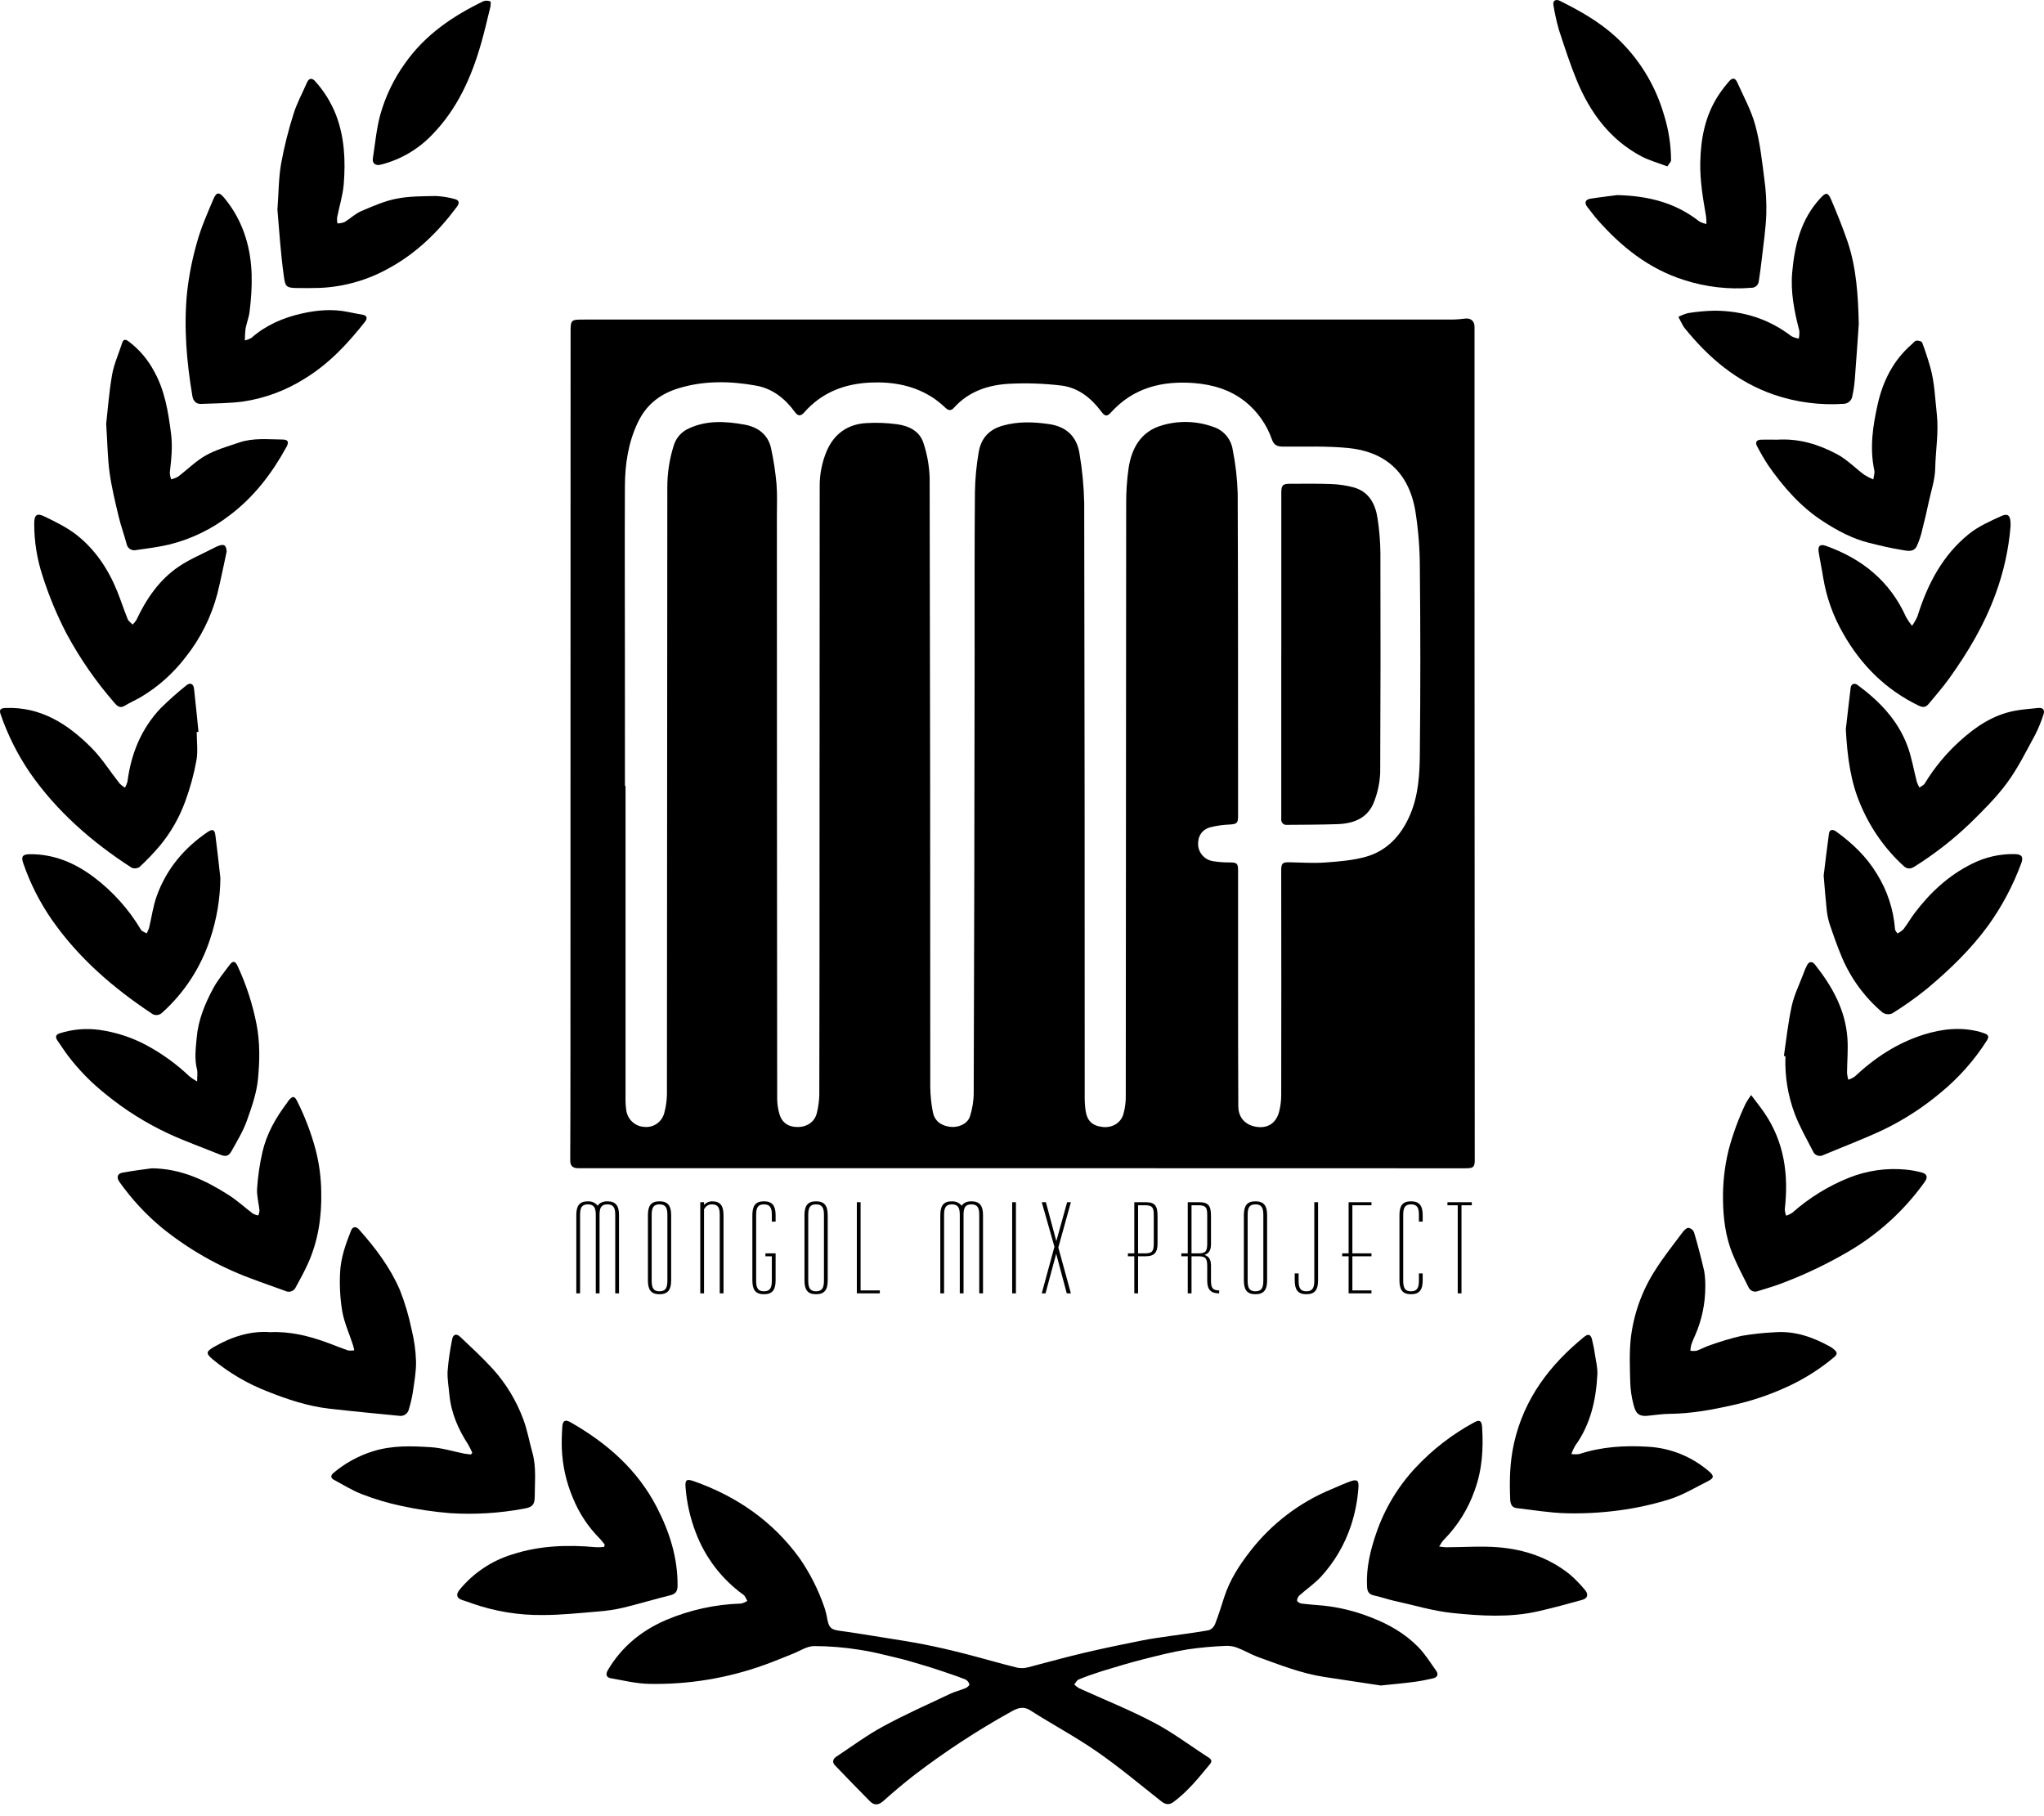
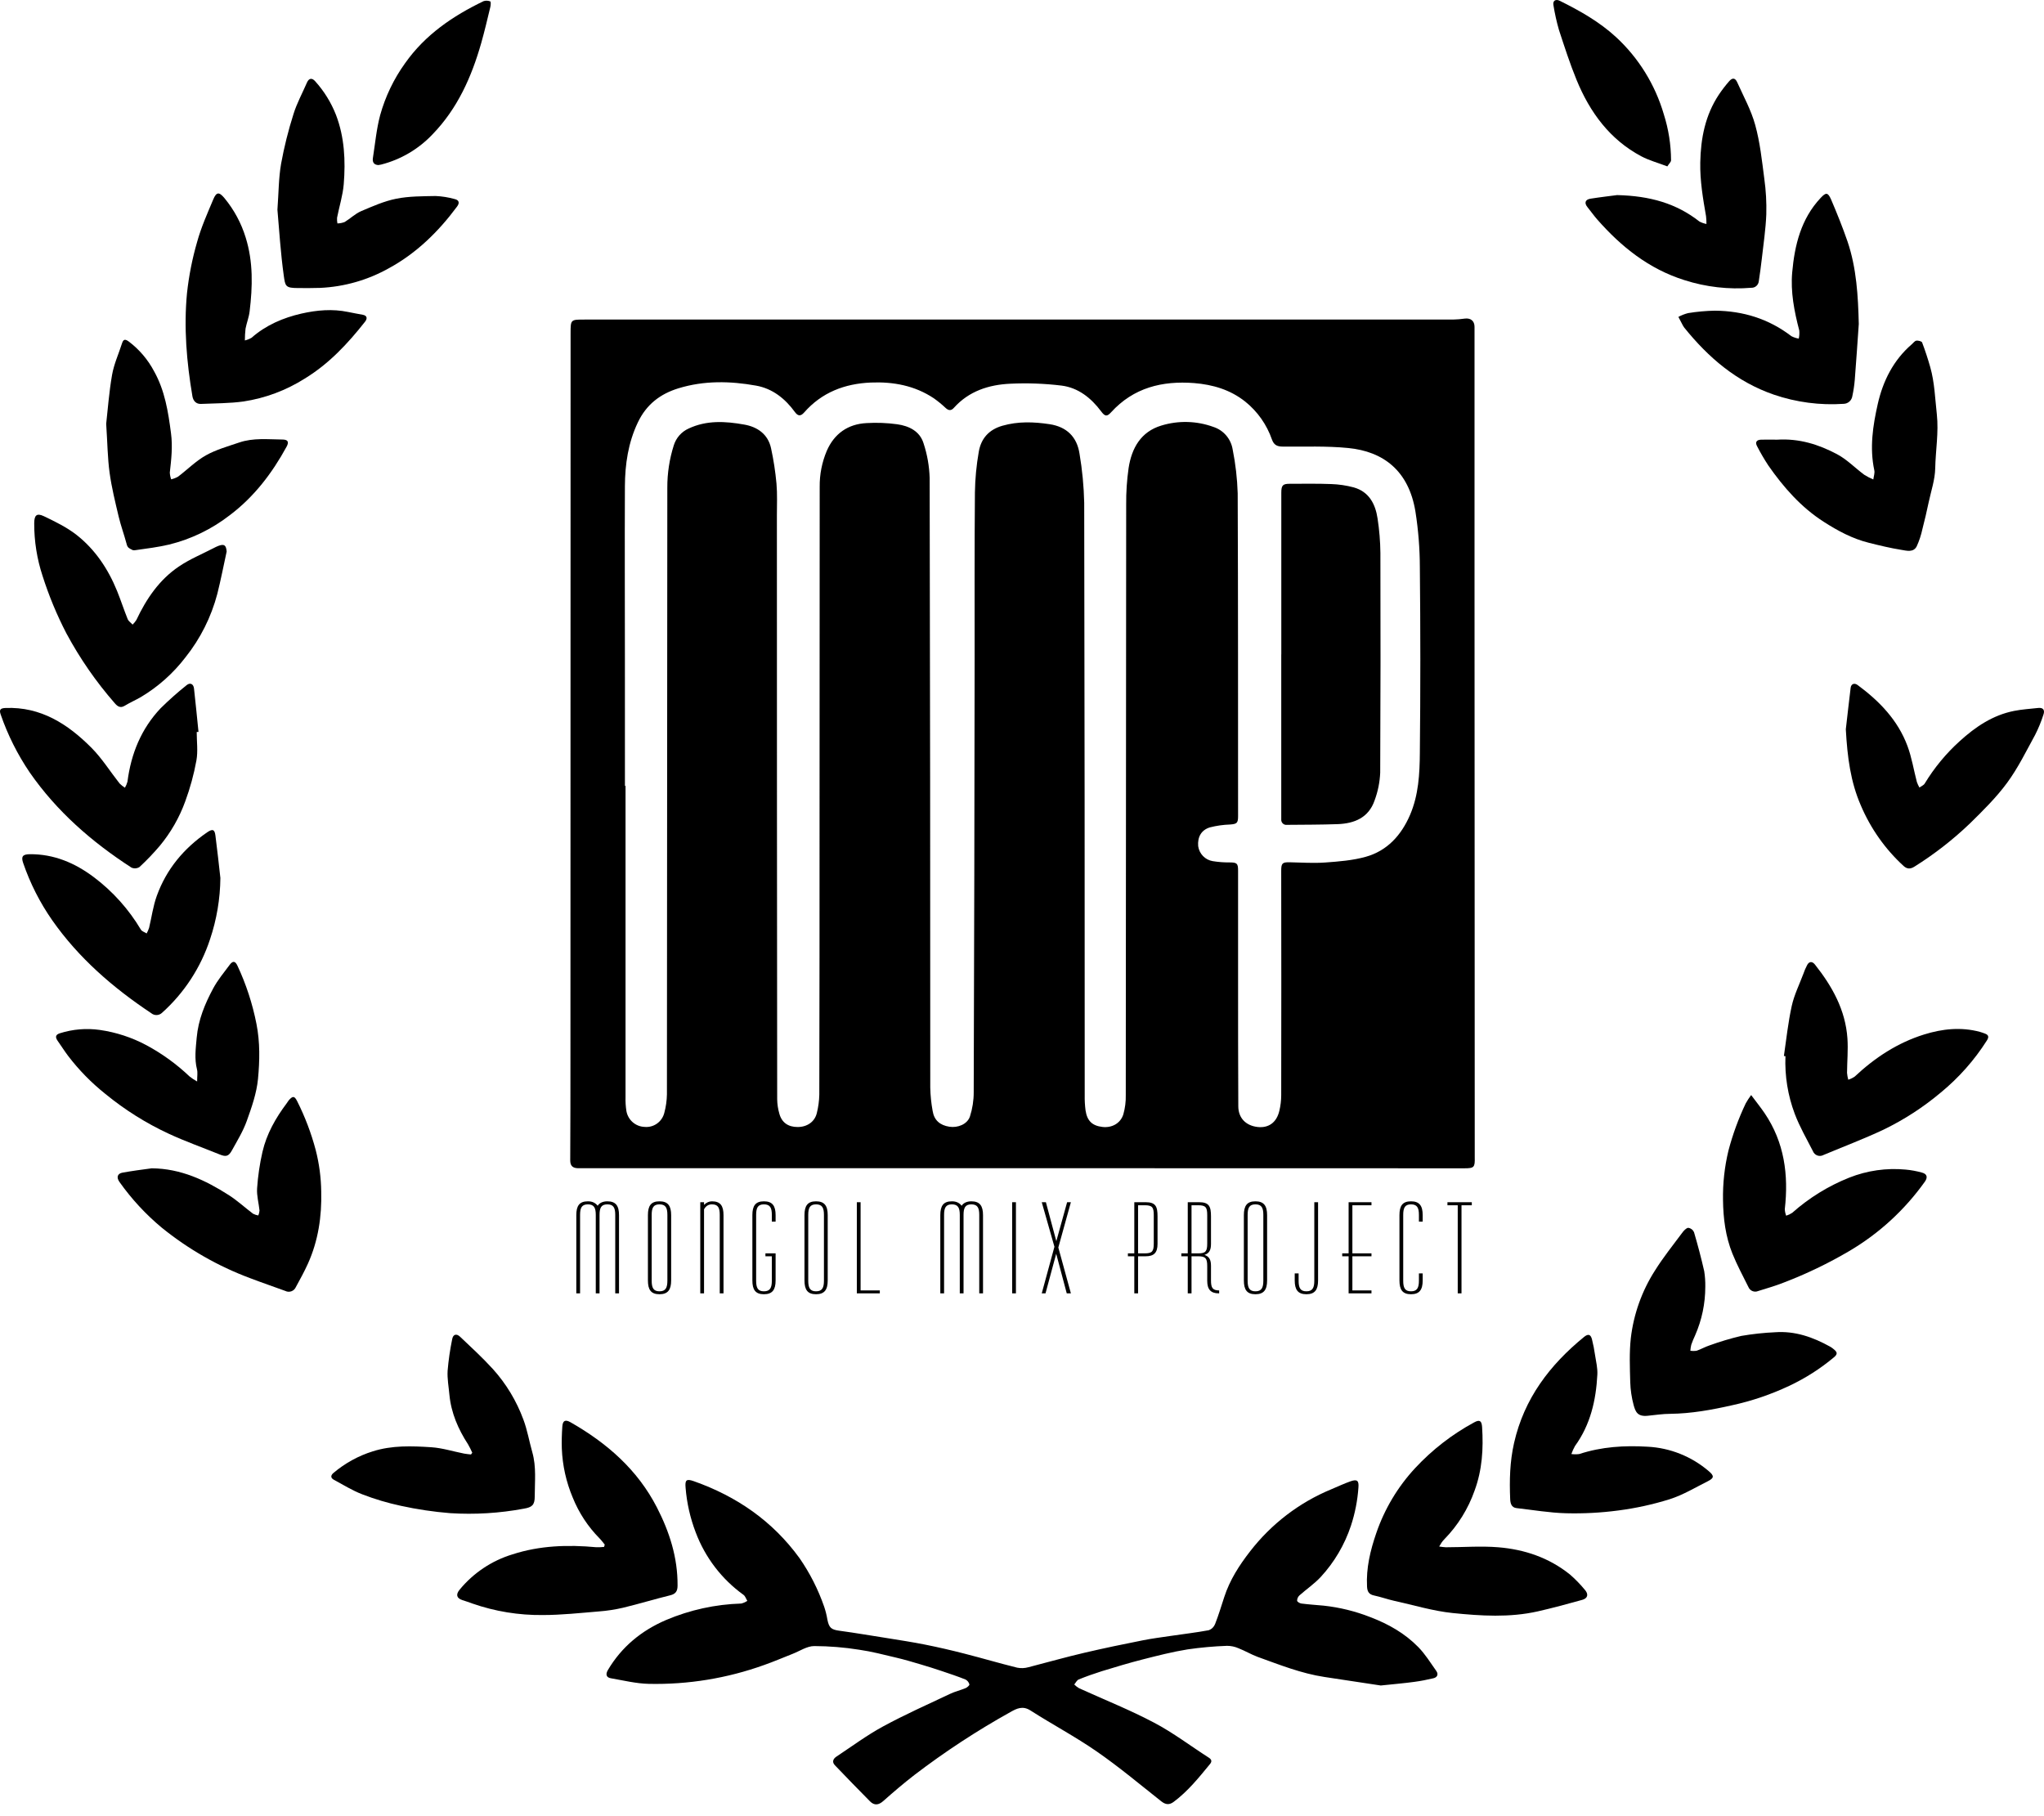
<svg xmlns="http://www.w3.org/2000/svg" width="583" height="518" viewBox="0 0 583 518" fill="none">
  <g clip-path="url(#clip0)">
    <path d="M291.669 333.18H166.142C165.68 333.18 165.219 333.18 164.764 333.18C163.325 333.124 162.636 332.483 162.642 330.91C162.705 320.933 162.697 310.956 162.705 300.972L162.746 95.089C162.746 91.107 162.746 91.135 166.796 91.142H229.643C291.237 91.142 352.825 91.142 414.406 91.142C415.548 91.118 416.686 91.025 417.816 90.863C419.504 90.654 420.572 91.559 420.572 93.202C420.572 117.278 420.572 141.351 420.572 165.422C420.572 219.729 420.592 274.035 420.634 328.341C420.634 328.919 420.634 329.503 420.634 330.081C420.71 332.929 420.455 333.208 417.699 333.208L291.669 333.18ZM178.246 224.136H178.418C178.418 253.726 178.418 283.313 178.418 312.898C178.379 314.231 178.462 315.564 178.666 316.881C178.886 318.115 179.517 319.236 180.455 320.058C181.392 320.879 182.579 321.353 183.819 321.399C185.083 321.529 186.353 321.194 187.393 320.455C188.433 319.716 189.175 318.622 189.481 317.375C189.944 315.656 190.194 313.886 190.225 312.104C190.28 254.438 190.317 196.772 190.336 139.105C190.317 134.993 190.943 130.905 192.188 126.991C192.518 125.94 193.063 124.972 193.79 124.151C194.517 123.33 195.408 122.675 196.404 122.228C201.543 119.805 206.938 120.139 212.249 121.087C215.968 121.734 219.041 123.774 219.922 127.84C220.646 131.167 221.164 134.536 221.473 137.928C221.734 140.922 221.589 143.958 221.589 146.979C221.589 202.506 221.617 258.028 221.672 313.546C221.695 314.923 221.901 316.29 222.285 317.612C222.975 320.181 224.82 321.441 227.528 321.434C230.235 321.427 232.426 319.924 232.998 317.375C233.412 315.693 233.643 313.97 233.686 312.237C233.741 286.007 233.765 259.783 233.756 233.563C233.756 202 233.769 170.438 233.797 138.875C233.753 135.343 234.44 131.84 235.815 128.592C237.944 123.683 241.857 120.933 247.161 120.668C250.079 120.494 253.006 120.606 255.903 121.003C259.244 121.476 262.364 122.952 263.425 126.454C264.476 129.64 265.06 132.964 265.161 136.32C265.285 194.284 265.343 252.242 265.334 310.197C265.38 312.445 265.611 314.685 266.022 316.895C266.443 319.492 268.089 320.933 270.79 321.351C273.173 321.727 275.887 320.655 276.645 318.447C277.369 316.211 277.734 313.873 277.727 311.52C277.864 270.271 277.951 229.024 277.988 187.778C277.988 172.002 277.94 156.218 278.071 140.435C278.13 136.559 278.497 132.694 279.166 128.877C279.807 125.089 282.032 122.542 285.903 121.427C290.388 120.139 294.858 120.306 299.364 120.982C304.227 121.72 307.176 124.581 307.906 129.392C308.691 134.015 309.137 138.69 309.243 143.38C309.353 199.714 309.401 256.046 309.387 312.376C309.36 313.826 309.441 315.276 309.628 316.714C310.083 319.707 311.55 321.079 314.45 321.413C317.13 321.727 319.603 320.404 320.409 317.8C320.908 316.028 321.141 314.19 321.098 312.348C321.153 256.186 321.192 200.023 321.215 143.86C321.185 140.394 321.416 136.931 321.904 133.5C322.779 127.798 325.41 123.126 331.245 121.372C336.114 119.882 341.327 120.021 346.111 121.768C347.516 122.223 348.769 123.06 349.735 124.187C350.7 125.315 351.338 126.689 351.581 128.16C352.41 132.289 352.891 136.482 353.021 140.692C353.151 171.382 353.11 202.072 353.131 232.762C353.131 234.753 352.786 235.011 350.837 235.157C348.903 235.22 346.981 235.493 345.105 235.972C342.611 236.724 341.53 238.757 341.75 241.325C341.899 242.39 342.38 243.379 343.124 244.148C343.867 244.917 344.834 245.426 345.884 245.601C347.467 245.859 349.068 245.983 350.671 245.969C352.793 245.969 353.137 246.227 353.131 248.288C353.131 258.5 353.131 268.711 353.131 278.923C353.131 291.107 353.131 303.291 353.193 315.475C353.193 318.872 355.349 321.044 358.704 321.427C361.845 321.775 364.125 320.146 364.904 316.805C365.252 315.342 365.43 313.845 365.434 312.341C365.471 290.99 365.471 269.639 365.434 248.288C365.434 246.199 365.792 245.886 367.852 245.928C371.235 245.997 374.637 246.234 377.999 245.991C381.864 245.712 385.804 245.405 389.51 244.375C395.648 242.67 399.671 238.249 402.179 232.421C404.61 226.774 404.934 220.703 404.976 214.716C405.16 197.078 405.16 179.44 404.976 161.802C404.965 156.488 404.546 151.183 403.722 145.935C401.82 134.259 394.587 128.766 384.55 127.777C378.406 127.171 372.151 127.422 365.951 127.373C364.408 127.373 363.395 127.025 362.802 125.382C361.326 121.124 358.691 117.373 355.198 114.562C350.912 111.144 345.925 109.689 340.593 109.257C331.5 108.561 323.316 110.545 316.889 117.612C315.732 118.886 315.153 118.775 314.092 117.354C311.206 113.491 307.527 110.56 302.739 109.968C297.905 109.384 293.033 109.207 288.17 109.438C282.059 109.717 276.363 111.527 272.057 116.331C271.265 117.215 270.535 117.111 269.694 116.331C268.653 115.35 267.546 114.443 266.381 113.616C260.918 109.961 254.794 108.84 248.373 109.104C240.941 109.424 234.41 111.889 229.347 117.661C228.361 118.775 227.576 118.684 226.736 117.529C223.932 113.671 220.329 110.817 215.645 109.981C208.246 108.658 200.82 108.506 193.511 110.747C188.296 112.349 184.342 115.377 181.924 120.495C179.169 126.273 178.273 132.407 178.239 138.687C178.163 155.278 178.239 171.869 178.239 188.454C178.253 200.355 178.255 212.249 178.246 224.136Z" fill="black" />
    <path d="M393.834 480.716L377.776 478.286C371.149 477.283 364.963 474.805 358.701 472.549C356.841 471.853 355.112 470.823 353.266 470.098C352.23 469.64 351.111 469.403 349.98 469.402C346.213 469.538 342.455 469.877 338.724 470.418C334.405 471.115 330.133 472.208 325.883 473.294C321.977 474.289 318.113 475.459 314.248 476.643C312.03 477.339 309.839 478.119 307.69 478.989C307.152 479.205 306.822 479.936 306.402 480.43C306.815 480.842 307.278 481.2 307.78 481.495C314.909 484.747 322.246 487.65 329.135 491.298C334.598 494.167 339.578 497.968 344.799 501.31C345.675 501.874 345.675 502.452 345.103 503.141C341.941 506.991 338.82 510.883 334.77 513.898C333.55 514.817 332.49 514.748 331.236 513.759C325.16 508.948 319.201 503.956 312.85 499.556C306.739 495.323 300.14 491.827 293.878 487.817C291.673 486.425 289.972 487.288 288.222 488.277C278.672 493.588 269.514 499.589 260.819 506.232C257.76 508.593 254.826 511.106 251.926 513.675C250.596 514.852 249.369 514.984 248.157 513.766C244.782 510.359 241.439 506.922 238.127 503.455C237.225 502.508 237.659 501.603 238.561 501.004C242.984 498.073 247.269 494.891 251.912 492.371C258.112 489.008 264.552 486.146 270.918 483.132C272.365 482.435 273.949 482.073 275.423 481.461C275.878 481.273 276.56 480.653 276.497 480.402C276.418 480.106 276.278 479.829 276.087 479.589C275.897 479.349 275.658 479.152 275.388 479.01C273.171 478.126 270.904 477.367 268.644 476.608C266.642 475.93 264.626 475.294 262.596 474.7C260.261 474.004 257.932 473.308 255.563 472.758C252.07 471.929 248.578 471.017 245.03 470.509C240.798 469.834 236.522 469.487 232.238 469.472C230.171 469.472 228.104 470.906 226.037 471.706C223.344 472.758 220.692 473.914 217.964 474.867C207.402 478.668 196.244 480.491 185.036 480.249C181.419 480.166 177.809 479.268 174.207 478.648C172.932 478.425 172.663 477.527 173.394 476.295C177.327 469.66 182.976 465.051 189.968 462.043C196.77 459.159 204.04 457.566 211.413 457.343C212.034 457.195 212.624 456.936 213.155 456.577C212.797 455.999 212.57 455.227 212.06 454.858C205.874 450.415 201.132 444.217 198.434 437.048C196.869 432.969 195.896 428.682 195.548 424.321C195.348 422.086 195.775 421.703 197.897 422.448C210.097 426.751 220.368 433.811 228.049 444.4C231.011 448.676 233.377 453.343 235.083 458.269C235.482 459.458 235.786 460.679 235.992 461.917C236.467 464.32 237.142 464.8 239.519 465.113C244.031 465.719 248.522 466.506 253.021 467.202C256.631 467.786 260.261 468.337 263.85 469.054C267.577 469.799 271.297 470.655 274.982 471.602C280.052 472.89 285.074 474.387 290.137 475.633C291.194 475.842 292.283 475.799 293.32 475.508C298.728 474.116 304.087 472.591 309.509 471.331C314.93 470.07 320.4 468.929 325.869 467.849C328.549 467.313 331.264 466.965 333.97 466.568C337.58 466.032 341.21 465.615 344.799 464.946C345.204 464.792 345.573 464.555 345.88 464.247C346.188 463.94 346.427 463.571 346.584 463.164C347.562 460.657 348.347 458.067 349.181 455.505C350.765 450.632 353.452 446.454 356.552 442.465C362.613 434.627 370.594 428.524 379.705 424.759C381.544 423.993 383.342 423.13 385.216 422.476C387.09 421.822 387.606 422.288 387.462 424.195C387.21 427.918 386.492 431.593 385.326 435.134C383.524 440.573 380.587 445.56 376.715 449.754C374.903 451.704 372.651 453.235 370.653 455.004C370.442 455.194 370.272 455.427 370.154 455.687C370.035 455.947 369.971 456.229 369.965 456.515C369.965 456.842 370.736 457.288 371.204 457.343C373.271 457.608 375.42 457.747 377.535 457.942C382.12 458.436 386.619 459.546 390.913 461.242C396.011 463.185 400.702 465.844 404.526 469.757C406.503 471.776 408.025 474.248 409.671 476.573C410.36 477.562 409.926 478.411 408.81 478.662C407.026 479.079 405.228 479.441 403.423 479.678C400.661 480.061 397.809 480.298 393.834 480.716Z" fill="black" />
    <path d="M172.488 440.529C171.985 439.923 171.531 439.283 170.98 438.732C167.692 435.406 165.096 431.448 163.347 427.092C161.488 422.678 160.437 417.96 160.247 413.167C160.171 411.078 160.247 408.989 160.384 406.901C160.495 405.154 161.218 404.777 162.754 405.655C173.087 411.559 181.809 419.12 187.368 429.932C190.95 436.895 193.313 444.219 193.258 452.212C193.258 453.799 192.741 454.614 191.136 454.997C186.659 456.096 182.242 457.447 177.765 458.526C175.487 459.059 173.173 459.415 170.842 459.592C165.496 460.031 160.13 460.622 154.777 460.622C147.97 460.696 141.202 459.589 134.765 457.35C133.808 457.002 132.843 456.654 131.879 456.368C130.225 455.818 129.964 454.781 131.08 453.409C135.015 448.62 140.261 445.112 146.159 443.321C153.978 440.78 162.003 440.536 170.064 441.281C170.809 441.303 171.554 441.273 172.296 441.19L172.488 440.529Z" fill="black" />
    <path d="M410.49 441.077C411.324 441.174 411.868 441.293 412.384 441.293C417.366 441.293 422.374 440.888 427.32 441.293C434.794 441.898 441.786 444.244 447.766 449.042C449.31 450.38 450.741 451.847 452.043 453.428C453.166 454.702 452.87 455.857 451.285 456.296C447.077 457.459 442.868 458.614 438.617 459.575C430.564 461.393 422.394 460.87 414.328 460.049C408.713 459.471 403.209 457.779 397.663 456.568C395.734 456.136 393.854 455.454 391.918 455.043C390.465 454.737 389.99 453.95 389.913 452.516C389.632 447.217 390.851 442.191 392.545 437.261C394.907 430.365 398.681 424.049 403.622 418.728C408.495 413.482 414.182 409.075 420.458 405.68C422.016 404.824 422.608 405.179 422.732 407.01C423.131 413.165 422.766 419.236 420.596 425.112C418.769 430.318 415.829 435.053 411.985 438.981C411.705 439.262 411.449 439.567 411.22 439.893C410.958 440.275 410.715 440.67 410.49 441.077Z" fill="black" />
    <path d="M486.392 366.988C486.396 371.771 485.406 376.501 483.484 380.871C483.072 381.74 482.706 382.63 482.389 383.538C482.255 384.095 482.17 384.664 482.134 385.237C482.73 385.334 483.337 385.334 483.932 385.237C485.165 384.819 486.316 384.137 487.556 383.733C490.535 382.65 493.573 381.742 496.656 381.011C499.859 380.46 503.095 380.111 506.342 379.966C511.99 379.562 517.102 381.359 521.979 384.067C522.38 384.294 522.756 384.562 523.102 384.868C523.928 385.564 524.252 386.121 523.171 387.04C519.251 390.337 514.923 393.103 510.296 395.269C505.098 397.719 499.645 399.572 494.038 400.79C488.224 402.106 482.389 403.165 476.403 403.234C474.247 403.234 472.084 403.59 469.927 403.791C467.062 404.07 466.483 402.664 465.946 400.714C465.38 398.603 465.059 396.432 464.988 394.246C464.878 390.069 464.692 385.773 465.154 381.602C465.969 374.741 468.325 368.159 472.042 362.359C474.371 358.634 477.126 355.208 479.751 351.671C480.219 351.045 480.867 350.279 481.535 350.175C481.891 350.226 482.228 350.368 482.515 350.587C482.802 350.806 483.029 351.096 483.175 351.428C484.256 355.118 485.241 358.829 486.089 362.567C486.319 364.029 486.42 365.509 486.392 366.988Z" fill="black" />
-     <path d="M77.016 379.946C82.788 379.688 87.968 381.004 93.059 382.828C95.126 383.573 97.192 384.436 99.259 385.147C99.852 385.233 100.455 385.218 101.043 385.104C100.919 384.59 100.823 384.06 100.658 383.559C99.617 380.356 98.184 377.223 97.606 373.937C97.01 370.299 96.809 366.605 97.007 362.922C97.185 358.745 98.598 354.833 100.12 350.982C100.596 349.792 101.539 349.694 102.393 350.655C107.043 355.877 111.273 361.447 114.05 367.907C115.503 371.585 116.629 375.385 117.418 379.263C118.154 382.226 118.572 385.26 118.665 388.314C118.713 391.266 118.148 394.246 117.728 397.198C117.467 398.788 117.098 400.358 116.626 401.898C116.499 402.504 116.148 403.039 115.645 403.393C115.142 403.747 114.525 403.895 113.918 403.806C107.257 403.151 100.603 402.524 93.941 401.765C87.852 401.069 82.051 399.147 76.388 396.892C70.705 394.705 65.407 391.609 60.696 387.722C58.691 386.037 58.726 385.481 61.013 384.165C66.083 381.241 71.435 379.521 77.016 379.946Z" fill="black" />
    <path d="M43.275 333.212C51.541 333.275 58.589 336.588 65.284 340.87C67.709 342.422 69.859 344.421 72.174 346.162C72.645 346.405 73.152 346.572 73.675 346.656C73.865 346.214 73.982 345.743 74.02 345.264C73.813 343.175 73.186 341.01 73.331 338.921C73.567 335.422 74.078 331.949 74.86 328.533C76.045 323.395 78.615 318.883 81.749 314.699C81.997 314.379 82.197 314.002 82.438 313.724C83.54 312.52 83.994 312.562 84.759 314.065C86.998 318.512 88.772 323.184 90.05 328.004C91.043 331.871 91.571 335.845 91.62 339.84C91.799 346.934 90.773 353.869 87.832 360.393C86.805 362.669 85.593 364.869 84.387 367.077C84.266 367.355 84.091 367.606 83.872 367.813C83.652 368.021 83.393 368.182 83.109 368.285C82.826 368.388 82.525 368.431 82.225 368.412C81.925 368.394 81.632 368.313 81.363 368.176C78.008 366.944 74.626 365.802 71.285 364.521C62.176 361.119 53.672 356.252 46.099 350.109C41.556 346.326 37.52 341.961 34.092 337.125C33.142 335.808 33.465 334.695 34.988 334.437C37.757 333.943 40.519 333.574 43.275 333.212Z" fill="black" />
    <path d="M56.225 308.444C56.225 306.932 56.418 305.917 56.19 305.011C55.419 301.969 55.832 299.01 56.101 295.96C56.555 290.829 58.457 286.282 60.806 281.903C62.094 279.501 63.878 277.371 65.511 275.171C66.399 273.98 67.088 274.063 67.715 275.4C70.197 280.698 72.022 286.284 73.151 292.033C74.19 297.29 74.08 302.561 73.584 307.747C73.192 311.799 71.78 315.817 70.388 319.695C69.341 322.619 67.681 325.334 66.179 328.049C65.215 329.825 64.457 329.992 62.659 329.261C57.837 327.305 52.898 325.557 48.193 323.378C41.694 320.369 35.597 316.541 30.047 311.988C26.072 308.824 22.5 305.176 19.411 301.126C18.364 299.734 17.413 298.223 16.394 296.782C15.705 295.758 15.857 295.083 17.083 294.693C20.762 293.529 24.652 293.205 28.47 293.746C33.104 294.409 37.591 295.877 41.731 298.084C46.225 300.495 50.379 303.504 54.082 307.03C54.755 307.562 55.472 308.035 56.225 308.444Z" fill="black" />
    <path d="M508.814 301.175C509.503 296.406 510.02 291.581 511.054 286.881C511.742 283.776 513.196 280.838 514.332 277.83C514.643 276.911 515.028 276.019 515.483 275.163C516.103 274.091 516.971 274.217 517.666 275.094C522.578 281.284 526.367 288.03 526.932 296.141C527.159 299.399 526.843 302.7 526.821 305.986C526.88 306.647 526.996 307.301 527.166 307.942C527.821 307.738 528.443 307.437 529.012 307.051C534.771 301.642 541.247 297.401 548.783 295.048C553.984 293.425 559.323 292.848 564.717 294.296C565.206 294.428 565.688 294.616 566.177 294.79C567.286 295.201 567.293 295.842 566.694 296.774C563.133 302.373 558.715 307.364 553.605 311.563C548.591 315.785 543.077 319.361 537.189 322.208C531.596 324.833 525.802 327.026 520.098 329.414C519.832 329.562 519.537 329.65 519.233 329.673C518.93 329.696 518.626 329.654 518.34 329.548C518.054 329.443 517.794 329.277 517.577 329.062C517.36 328.846 517.191 328.587 517.081 328.3C515.304 324.819 513.286 321.338 511.908 317.676C509.932 312.431 509.03 306.837 509.255 301.23L508.814 301.175Z" fill="black" />
    <path d="M499.471 312.317C500.89 314.218 502.158 315.798 503.295 317.462C508.957 325.817 510.184 335.07 509.068 344.88C509.101 345.512 509.233 346.135 509.46 346.725C510.07 346.538 510.649 346.263 511.182 345.91C515.991 341.641 521.493 338.245 527.447 335.871C532.559 333.845 538.071 333.059 543.539 333.574C545.118 333.719 546.681 334.007 548.209 334.437C549.649 334.819 549.89 335.773 549.036 336.999C543.29 345.075 535.921 351.834 527.412 356.834C521.444 360.34 515.2 363.342 508.743 365.809C506.367 366.749 503.921 367.445 501.455 368.218C500.941 368.436 500.364 368.439 499.847 368.228C499.331 368.017 498.918 367.608 498.7 367.09C497.136 363.922 495.448 360.823 494.125 357.53C492.162 352.657 491.508 347.463 491.446 342.276C491.363 337.534 491.882 332.8 492.989 328.191C494.209 323.544 495.863 319.024 497.928 314.692C498.39 313.866 498.905 313.073 499.471 312.317Z" fill="black" />
-     <path d="M520.154 249.74C520.609 246.092 521.084 241.921 521.663 237.765C521.87 236.289 522.992 236.623 523.73 237.16C528.317 240.487 532.389 244.331 535.358 249.274C538.309 254.009 540.075 259.401 540.504 264.981C540.504 265.413 540.965 265.816 541.193 266.234C541.828 265.92 542.411 265.509 542.922 265.016C544.058 263.526 544.988 261.882 546.125 260.385C550.555 254.53 555.845 249.636 562.424 246.377C566.221 244.456 570.426 243.5 574.672 243.592C576.601 243.634 577.214 244.365 576.525 246.175C574.214 252.457 571.074 258.394 567.191 263.825C562.176 270.732 556.093 276.573 549.617 281.996C546.468 284.535 543.169 286.879 539.739 289.015C539.298 289.21 538.816 289.293 538.335 289.257C537.855 289.221 537.391 289.065 536.984 288.805C531.954 284.564 527.982 279.186 525.39 273.106C524.06 269.952 522.924 266.708 521.828 263.456C521.402 262.084 521.123 260.669 520.995 259.237C520.677 256.292 520.464 253.284 520.154 249.74Z" fill="black" />
    <path d="M62.858 250.415C62.797 256.352 61.804 262.241 59.916 267.862C57.263 275.954 52.541 283.193 46.228 288.847C45.814 289.248 45.269 289.48 44.696 289.501C44.123 289.522 43.562 289.328 43.121 288.958C32.244 281.717 22.455 273.265 14.877 262.439C11.38 257.424 8.598 251.938 6.611 246.14C5.963 244.274 6.48 243.648 8.485 243.626C15.373 243.564 21.374 246.112 26.809 250.206C32.19 254.261 36.736 259.339 40.194 265.154C40.497 265.656 41.268 265.85 41.826 266.226C42.099 265.725 42.33 265.2 42.515 264.66C43.259 261.596 43.666 258.394 44.733 255.476C47.489 247.867 52.456 241.928 59.103 237.374C60.633 236.33 61.239 236.559 61.446 238.321C61.955 242.366 62.424 246.398 62.858 250.415Z" fill="black" />
    <path d="M56.106 208.773C56.106 211.495 56.499 214.287 56.017 216.919C55.295 220.88 54.232 224.771 52.841 228.546C51.164 233.174 48.703 237.471 45.567 241.245C43.761 243.372 41.831 245.387 39.787 247.281C39.446 247.497 39.057 247.624 38.656 247.652C38.255 247.68 37.853 247.608 37.486 247.441C26.209 240.145 16.193 231.428 8.464 220.288C4.998 215.182 2.219 209.633 0.197 203.788C-0.292 202.395 0.115 201.985 1.575 201.922C11.639 201.525 19.348 206.503 26.078 213.264C29.102 216.306 31.431 220.058 34.117 223.463C34.577 223.918 35.086 224.32 35.633 224.661C35.949 224.123 36.192 223.544 36.356 222.941C37.376 214.976 40.283 207.854 45.801 202.013C48.148 199.697 50.613 197.505 53.186 195.447C54.191 194.59 55.183 195.009 55.335 196.373C55.803 200.495 56.196 204.623 56.616 208.745L56.106 208.773Z" fill="black" />
    <path d="M526.473 208C526.865 204.609 527.341 200.341 527.851 196.164C527.989 195.043 528.925 194.688 529.855 195.385C536.055 199.966 541.305 205.375 544.053 212.749C545.286 216.048 545.837 219.599 546.74 223.031C546.933 223.577 547.175 224.104 547.463 224.605C547.973 224.236 548.668 223.979 548.972 223.477C551.704 218.97 555.074 214.892 558.974 211.37C563.466 207.283 568.412 203.955 574.46 202.758C576.734 202.305 579.062 202.172 581.349 201.915C582.803 201.755 583.284 202.556 582.844 203.808C582.215 205.779 581.43 207.696 580.495 209.539C577.953 214.183 575.604 219.014 572.49 223.248C569.376 227.48 565.601 231.191 561.881 234.846C557.023 239.497 551.707 243.633 546.017 247.191C544.894 247.887 543.95 247.887 542.965 246.996C537.705 242.183 533.537 236.279 530.744 229.688C527.837 223.004 526.914 216.014 526.473 208Z" fill="black" />
    <path d="M64.65 157.301C63.769 161.325 62.99 165.377 61.984 169.373C60.244 175.984 57.149 182.152 52.898 187.476C49.419 192.021 45.118 195.858 40.223 198.782C38.7 199.673 37.068 200.369 35.566 201.289C34.326 202.055 33.499 201.449 32.762 200.593C27.424 194.496 22.788 187.806 18.943 180.652C16.213 175.39 13.936 169.899 12.137 164.242C10.547 159.418 9.745 154.364 9.76 149.28C9.76 146.969 10.449 146.245 12.516 147.226C15.726 148.772 19.019 150.359 21.809 152.538C27.148 156.716 30.847 162.286 33.396 168.552C34.464 171.197 35.345 173.92 36.413 176.565C36.661 177.178 37.343 177.617 37.825 178.139C38.237 177.738 38.6 177.289 38.907 176.802C41.759 170.752 45.458 165.321 51.031 161.568C54.103 159.48 57.589 158.053 60.896 156.34C61.342 156.096 61.802 155.88 62.273 155.692C63.954 155.066 64.492 155.463 64.65 157.301Z" fill="black" />
-     <path d="M573.459 150.147C572.916 156.682 571.495 163.111 569.236 169.259C566.053 178.08 561.348 185.968 555.941 193.522C554.15 196.015 552.104 198.326 550.154 200.701C549.362 201.669 548.611 201.905 547.268 201.258C537.878 196.718 530.804 189.686 525.706 180.656C522.897 175.799 520.98 170.468 520.05 164.921C519.657 162.408 519.114 159.922 518.728 157.416C518.459 155.689 519.155 155.112 520.746 155.668C531.079 159.323 539.063 165.729 543.672 176.019C544.159 176.889 544.722 177.714 545.353 178.484C545.972 177.641 546.494 176.73 546.91 175.769C549.755 166.627 554.067 158.363 561.569 152.305C564.269 150.119 567.597 148.657 570.786 147.202C572.88 146.241 573.569 147.126 573.459 150.147Z" fill="black" />
    <path d="M506.906 125.397C513.251 125.008 518.741 126.789 523.88 129.491C526.738 130.981 529.095 133.453 531.733 135.409C532.556 135.927 533.42 136.374 534.316 136.746C534.42 135.869 534.778 134.943 534.599 134.128C533.221 127.723 534.192 121.394 535.584 115.225C537.065 108.659 540.054 102.693 545.29 98.189C545.717 97.82 546.117 97.234 546.592 97.158C547.068 97.082 548.094 97.318 548.232 97.666C549.106 99.964 549.871 102.31 550.547 104.677C551.8 109.084 551.924 113.638 552.434 118.171C552.992 123.378 552.076 128.44 551.972 133.564C551.911 136.795 550.801 140.011 550.112 143.228C549.561 145.804 548.983 148.373 548.321 150.886C547.961 152.579 547.418 154.228 546.703 155.801C545.772 157.632 543.843 157.069 542.369 156.832C539.228 156.331 536.121 155.579 533.035 154.806C528.357 153.643 524.162 151.387 520.125 148.791C513.684 144.648 508.724 139.001 504.384 132.778C503.222 131.009 502.152 129.181 501.181 127.298C500.547 126.149 500.975 125.439 502.318 125.397C503.992 125.355 505.645 125.397 506.906 125.397Z" fill="black" />
-     <path d="M30.288 120.872C30.735 116.973 31.093 111.89 31.968 106.898C32.506 103.821 33.856 100.897 34.813 97.889C35.206 96.657 35.778 96.719 36.701 97.388C39.712 99.65 42.189 102.558 43.955 105.903C47.027 111.396 47.978 117.439 48.777 123.594C49.28 127.41 48.853 131.065 48.433 134.789C48.466 135.446 48.599 136.095 48.825 136.711C49.511 136.547 50.171 136.289 50.789 135.945C53.455 133.926 55.866 131.475 58.745 129.86C61.625 128.245 65.035 127.291 68.245 126.198C72.24 124.84 76.401 125.314 80.507 125.356C82.119 125.356 82.497 126.017 81.74 127.403C77.606 134.971 72.474 141.696 65.593 146.897C60.44 150.906 54.511 153.776 48.191 155.321C45.105 156.053 41.93 156.442 38.775 156.888C38.48 156.956 38.175 156.962 37.878 156.906C37.581 156.85 37.298 156.734 37.047 156.563C36.796 156.393 36.582 156.173 36.418 155.917C36.255 155.659 36.145 155.372 36.095 155.071C35.406 152.474 34.462 149.932 33.842 147.322C32.864 143.179 31.837 139.03 31.259 134.824C30.68 130.619 30.653 126.344 30.288 120.872Z" fill="black" />
+     <path d="M30.288 120.872C30.735 116.973 31.093 111.89 31.968 106.898C32.506 103.821 33.856 100.897 34.813 97.889C35.206 96.657 35.778 96.719 36.701 97.388C39.712 99.65 42.189 102.558 43.955 105.903C47.027 111.396 47.978 117.439 48.777 123.594C49.28 127.41 48.853 131.065 48.433 134.789C48.466 135.446 48.599 136.095 48.825 136.711C49.511 136.547 50.171 136.289 50.789 135.945C53.455 133.926 55.866 131.475 58.745 129.86C61.625 128.245 65.035 127.291 68.245 126.198C72.24 124.84 76.401 125.314 80.507 125.356C82.119 125.356 82.497 126.017 81.74 127.403C77.606 134.971 72.474 141.696 65.593 146.897C60.44 150.906 54.511 153.776 48.191 155.321C45.105 156.053 41.93 156.442 38.775 156.888C38.48 156.956 38.175 156.962 37.878 156.906C36.796 156.393 36.582 156.173 36.418 155.917C36.255 155.659 36.145 155.372 36.095 155.071C35.406 152.474 34.462 149.932 33.842 147.322C32.864 143.179 31.837 139.03 31.259 134.824C30.68 130.619 30.653 126.344 30.288 120.872Z" fill="black" />
    <path d="M69.843 97.099C70.504 96.939 71.14 96.686 71.731 96.347C75.864 92.713 80.783 90.624 85.99 89.433C90.337 88.444 94.829 88.041 99.307 88.98C100.685 89.28 102.104 89.51 103.502 89.781C104.9 90.053 104.694 91.013 104.142 91.724C99.217 97.99 93.81 103.776 86.921 107.974C81.603 111.34 75.656 113.564 69.451 114.505C65.448 115.055 61.37 115.02 57.32 115.201C55.942 115.257 55.102 114.337 54.881 113.008C53.228 103.26 52.394 93.444 53.338 83.599C53.874 78.656 54.84 73.771 56.224 68.999C57.375 64.822 59.152 60.86 60.826 56.877C61.735 54.698 62.507 54.677 64.043 56.536C66.769 59.838 68.82 63.652 70.078 67.759C72.248 74.722 72.055 81.768 71.194 88.848C70.994 90.484 70.36 92.065 70.036 93.722C69.907 94.843 69.843 95.97 69.843 97.099Z" fill="black" />
    <path d="M79.129 59.816C79.48 54.984 79.473 50.764 80.175 46.699C81.053 41.899 82.236 37.162 83.716 32.516C84.667 29.432 86.259 26.543 87.546 23.563C88.153 22.17 89.062 22.219 89.91 23.187C92.436 25.989 94.441 29.23 95.827 32.753C98.272 39.151 98.582 45.821 98.045 52.519C97.776 55.749 96.763 58.903 96.137 62.106C96.104 62.647 96.138 63.19 96.24 63.721C96.947 63.708 97.646 63.572 98.307 63.318C99.905 62.357 101.303 60.957 102.984 60.233C106.25 58.841 109.577 57.365 113.028 56.675C116.686 55.944 120.509 55.979 124.264 55.903C126.088 55.984 127.898 56.274 129.657 56.766C130.932 57.044 131.173 57.859 130.346 58.938C125.049 66.082 118.78 72.208 110.989 76.462C104.943 79.868 98.195 81.801 91.28 82.109C89.172 82.186 87.058 82.164 84.95 82.151C81.374 82.151 81.367 81.58 80.94 78.628C80.038 72.188 79.645 65.664 79.129 59.816Z" fill="black" />
    <path d="M530.17 92.415C529.798 97.727 529.447 103.047 529.026 108.352C528.896 109.9 528.666 111.437 528.337 112.954C528.251 113.561 527.954 114.118 527.5 114.524C527.046 114.931 526.464 115.161 525.858 115.175C519.115 115.634 512.35 114.744 505.949 112.557C495.361 108.909 487.28 102.002 480.371 93.411C480.231 93.233 480.109 93.042 480.005 92.84L478.718 90.382C479.589 89.911 480.514 89.548 481.473 89.303C484.013 88.885 486.581 88.652 489.154 88.607C497.159 88.677 504.495 90.925 510.943 95.876C511.605 96.22 512.316 96.455 513.051 96.572C513.221 95.814 513.269 95.034 513.196 94.26C511.77 88.809 510.675 83.246 511.184 77.648C511.873 69.899 513.705 62.401 519.279 56.462C520.808 54.826 521.345 54.812 522.269 56.886C523.949 60.82 525.555 64.803 526.952 68.848C529.536 76.465 529.977 84.402 530.17 92.415Z" fill="black" />
    <path d="M461.234 55.641C470.644 55.864 478.166 58.029 484.725 63.182C485.352 63.515 486.025 63.749 486.722 63.878C486.728 63.138 486.689 62.399 486.605 61.664C485.723 56.602 484.862 51.554 484.959 46.347C485.096 39.384 486.385 32.84 490.263 26.991C491.156 25.661 492.131 24.389 493.184 23.183C494.121 22.097 494.927 22.188 495.505 23.489C497.303 27.507 499.48 31.427 500.63 35.639C502.008 40.61 502.552 45.825 503.221 50.956C503.696 54.326 503.887 57.731 503.793 61.135C503.627 65.396 502.98 69.629 502.504 73.869C502.27 75.957 501.967 78.109 501.65 80.226C501.591 80.752 501.336 81.236 500.937 81.58C500.538 81.924 500.025 82.102 499.501 82.077C493.062 82.61 486.583 81.868 480.426 79.891C470.306 76.703 462.418 70.395 455.537 62.555C454.559 61.441 453.718 60.216 452.781 59.074C451.844 57.932 452.092 56.929 453.615 56.672C456.536 56.212 459.484 55.878 461.234 55.641Z" fill="black" />
    <path d="M134.706 414.331C134.349 413.516 133.949 412.721 133.507 411.95C130.696 407.619 128.685 403.01 128.182 397.795C127.976 395.505 127.535 393.207 127.672 390.938C127.928 387.916 128.363 384.912 128.974 381.942C129.222 380.55 130.193 380.264 131.227 381.246C134.41 384.254 137.641 387.233 140.596 390.471C144.38 394.671 147.332 399.566 149.289 404.89C150.419 407.891 150.95 411.115 151.831 414.206C153.016 418.383 152.52 422.595 152.52 426.801C152.52 429.245 151.763 429.885 149.42 430.282C142.486 431.58 135.42 432.01 128.382 431.563C123.666 431.183 118.98 430.485 114.356 429.474C110.603 428.674 106.918 427.578 103.334 426.195C100.496 425.109 97.865 423.459 95.185 422.017C94.324 421.537 94.241 420.827 95.109 420.096C98.412 417.305 102.231 415.208 106.345 413.927C111.856 412.187 117.449 412.402 123.023 412.764C126.164 412.974 129.222 413.955 132.37 414.575C133.018 414.7 133.679 414.749 134.34 414.825L134.706 414.331Z" fill="black" />
    <path d="M448.193 414.702C448.945 414.803 449.707 414.803 450.459 414.702C456.81 412.613 463.334 412.216 469.934 412.613C476.343 412.94 482.469 415.386 487.369 419.575C488.954 420.912 488.946 421.531 487.156 422.437C483.553 424.247 480.039 426.377 476.237 427.589C471.456 429.083 466.555 430.156 461.592 430.799C456.657 431.453 451.68 431.718 446.705 431.592C441.979 431.474 437.267 430.652 432.549 430.123C431.04 429.956 430.792 428.661 430.743 427.575C430.516 422.214 430.633 416.923 431.846 411.561C434.732 398.835 442.048 389.282 451.823 381.296C452.973 380.363 453.683 380.538 454.062 381.944C454.441 383.454 454.739 384.983 454.958 386.525C455.24 388.349 455.694 390.201 455.605 392.011C455.233 399.357 453.628 406.347 449.219 412.425C448.811 413.152 448.468 413.914 448.193 414.702Z" fill="black" />
    <path d="M107.922 47.08C106.606 47.017 106.186 46.202 106.358 45.081C106.999 40.995 107.371 36.831 108.425 32.863C109.906 27.535 112.313 22.515 115.535 18.04C121.273 9.894 129.167 4.547 137.93 0.328C138.563 0.125 139.247 0.158 139.859 0.418C140.024 0.474 139.983 1.462 139.859 1.978C139.018 5.459 138.219 8.891 137.248 12.31C134.492 21.974 130.476 30.976 123.401 38.279C119.416 42.508 114.326 45.508 108.721 46.933C108.467 47.003 108.184 47.038 107.922 47.08Z" fill="black" />
    <path d="M475.566 47.454C472.858 46.423 470.358 45.755 468.126 44.571C459.17 39.802 453.473 32.039 449.678 22.793C447.769 18.142 446.233 13.345 444.656 8.548C443.987 6.223 443.46 3.858 443.078 1.468C442.837 0.228 443.698 -0.363 444.904 0.235C450.621 3.076 456.146 6.181 460.92 10.567C467.37 16.515 472.087 24.133 474.56 32.596C475.908 36.834 476.605 41.255 476.626 45.706C476.619 46.228 476.006 46.723 475.566 47.454Z" fill="black" />
    <path d="M365.46 186.667V140.542C365.46 138.377 365.894 137.966 367.961 137.98C371.867 137.98 375.773 137.904 379.672 138.056C381.843 138.126 383.999 138.444 386.099 139.004C390.467 140.229 392.299 143.717 392.919 147.887C393.418 151.134 393.687 154.412 393.725 157.697C393.789 178.584 393.771 199.471 393.67 220.358C393.555 223.068 393.015 225.742 392.071 228.281C390.377 233.225 386.306 234.874 381.539 235.049C376.772 235.223 371.895 235.202 367.072 235.251C366.856 235.28 366.636 235.26 366.429 235.191C366.222 235.122 366.033 235.007 365.876 234.853C365.719 234.7 365.599 234.512 365.525 234.305C365.451 234.098 365.424 233.875 365.447 233.656C365.447 233.078 365.447 232.501 365.447 231.915V186.667H365.46Z" fill="black" />
    <path d="M164.378 368.873H165.453V346.498C165.453 344.507 165.919 343.493 167.674 343.493C169.429 343.493 169.931 344.471 169.931 346.498V368.873H171.005V346.498C171.005 344.507 171.471 343.493 173.227 343.493C174.982 343.493 175.483 344.471 175.483 346.498V368.873H176.558V346.571C176.558 343.928 175.662 342.625 173.227 342.625C171.937 342.625 170.97 343.095 170.468 343.891C169.788 343.023 168.892 342.625 167.674 342.625C165.238 342.625 164.378 343.928 164.378 346.571V368.873ZM190.355 365.253C190.355 367.28 189.853 368.293 188.098 368.293C186.343 368.293 185.877 367.244 185.877 365.253V346.498C185.877 344.507 186.343 343.493 188.098 343.493C189.853 343.493 190.355 344.471 190.355 346.498V365.253ZM184.803 365.18C184.803 367.822 185.662 369.126 188.098 369.126C190.534 369.126 191.43 367.822 191.43 365.18V346.571C191.43 343.928 190.534 342.625 188.098 342.625C185.662 342.625 184.803 343.928 184.803 346.571V365.18ZM199.736 368.873H200.81V344.905C201.348 343.928 202.1 343.493 203.067 343.493C204.823 343.493 205.288 344.471 205.288 346.498V368.873H206.363V346.571C206.363 343.928 205.503 342.625 203.067 342.625C202.279 342.625 201.491 342.951 200.81 343.638V342.878H199.736V368.873ZM220.148 348.418H221.223V346.571C221.223 343.928 220.327 342.625 217.891 342.625C215.456 342.625 214.596 343.928 214.596 346.571V365.18C214.596 367.822 215.456 369.126 217.891 369.126C220.327 369.126 221.223 367.822 221.223 365.18V357.468H218.321V358.301H220.148V365.253C220.148 367.28 219.647 368.293 217.891 368.293C216.136 368.293 215.67 367.28 215.67 365.253V346.498C215.67 344.507 216.136 343.493 217.891 343.493C219.647 343.493 220.148 344.471 220.148 346.498V348.418ZM235.01 365.253C235.01 367.28 234.508 368.293 232.753 368.293C230.998 368.293 230.532 367.244 230.532 365.253V346.498C230.532 344.507 230.998 343.493 232.753 343.493C234.508 343.493 235.01 344.471 235.01 346.498V365.253ZM229.458 365.18C229.458 367.822 230.318 369.126 232.753 369.126C235.189 369.126 236.084 367.822 236.084 365.18V346.571C236.084 343.928 235.189 342.625 232.753 342.625C230.318 342.625 229.458 343.928 229.458 346.571V365.18ZM244.391 368.873H250.946V368.04H245.465V342.878H244.391V368.873ZM268.201 368.873H269.276V346.498C269.276 344.507 269.741 343.493 271.497 343.493C273.252 343.493 273.754 344.471 273.754 346.498V368.873H274.828V346.498C274.828 344.507 275.294 343.493 277.049 343.493C278.805 343.493 279.306 344.471 279.306 346.498V368.873H280.381V346.571C280.381 343.928 279.485 342.625 277.049 342.625C275.76 342.625 274.792 343.095 274.291 343.891C273.61 343.023 272.715 342.625 271.497 342.625C269.061 342.625 268.201 343.928 268.201 346.571V368.873ZM289.771 342.878H288.696V368.873H289.771V342.878ZM297.133 368.873H298.208L301.253 357.577L304.262 368.873H305.444L301.862 355.803L305.444 342.878H304.37L301.289 353.992L298.315 342.878H297.133L300.751 355.586L297.133 368.873ZM326.755 342.878H323.532V357.468H321.705V358.301H323.532V368.873H324.607V358.301H326.755C329.156 358.301 330.159 357.288 330.159 354.753V346.933C330.159 344.073 329.621 342.878 326.755 342.878ZM324.607 343.747H326.505C328.654 343.747 329.084 344.326 329.084 346.571V354.645C329.084 356.925 328.619 357.468 326.505 357.468H324.607V343.747ZM342.003 342.878H338.779V357.468H336.952V358.301H338.779V368.873H339.853V358.301H341.752C343.901 358.301 344.331 358.917 344.331 361.161V365.288C344.331 367.751 345.334 368.873 347.627 368.873H347.734V368.04C345.8 368.04 345.406 367.207 345.406 365.18V361.053C345.406 359.279 344.904 358.373 343.543 357.903C344.904 357.468 345.406 356.527 345.406 354.753V346.933C345.406 344.073 344.868 342.878 342.003 342.878ZM344.331 354.645C344.331 356.925 343.866 357.468 341.752 357.468H339.853V343.747H341.752C343.901 343.747 344.331 344.326 344.331 346.571V354.645ZM360.335 365.253C360.335 367.28 359.833 368.293 358.078 368.293C356.323 368.293 355.857 367.244 355.857 365.253V346.498C355.857 344.507 356.323 343.493 358.078 343.493C359.833 343.493 360.335 344.471 360.335 346.498V365.253ZM354.782 365.18C354.782 367.822 355.642 369.126 358.078 369.126C360.514 369.126 361.409 367.822 361.409 365.18V346.571C361.409 343.928 360.514 342.625 358.078 342.625C355.642 342.625 354.782 343.928 354.782 346.571V365.18ZM375.949 342.878H374.874V365.253C374.874 367.28 374.373 368.293 372.618 368.293C370.862 368.293 370.397 367.28 370.397 365.253V363.188H369.286V365.18C369.286 367.822 370.182 369.126 372.618 369.126C375.053 369.126 375.949 367.822 375.949 365.18V342.878ZM391.178 368.04H385.733V358.301H391.178V357.468H385.733V343.747H391.178V342.878H384.658V357.468H382.831V358.301H384.658V368.873H391.178V368.04ZM405.785 346.571C405.785 343.928 404.89 342.625 402.454 342.625C400.017 342.625 399.158 343.928 399.158 346.571V365.18C399.158 367.822 400.017 369.126 402.454 369.126C404.89 369.126 405.785 367.822 405.785 365.18V363.188H404.71V365.253C404.71 367.28 404.209 368.293 402.454 368.293C400.698 368.293 400.233 367.28 400.233 365.253V346.498C400.233 344.507 400.698 343.493 402.454 343.493C404.209 343.493 404.71 344.471 404.71 346.498V348.418H405.785V346.571ZM412.846 343.747H415.783V368.873H416.858V343.747H419.795V342.878H412.846V343.747Z" fill="black" />
  </g>
  <defs>
    <clipPath id="clip0">
      <rect width="583" height="518" fill="white" />
    </clipPath>
  </defs>
</svg>